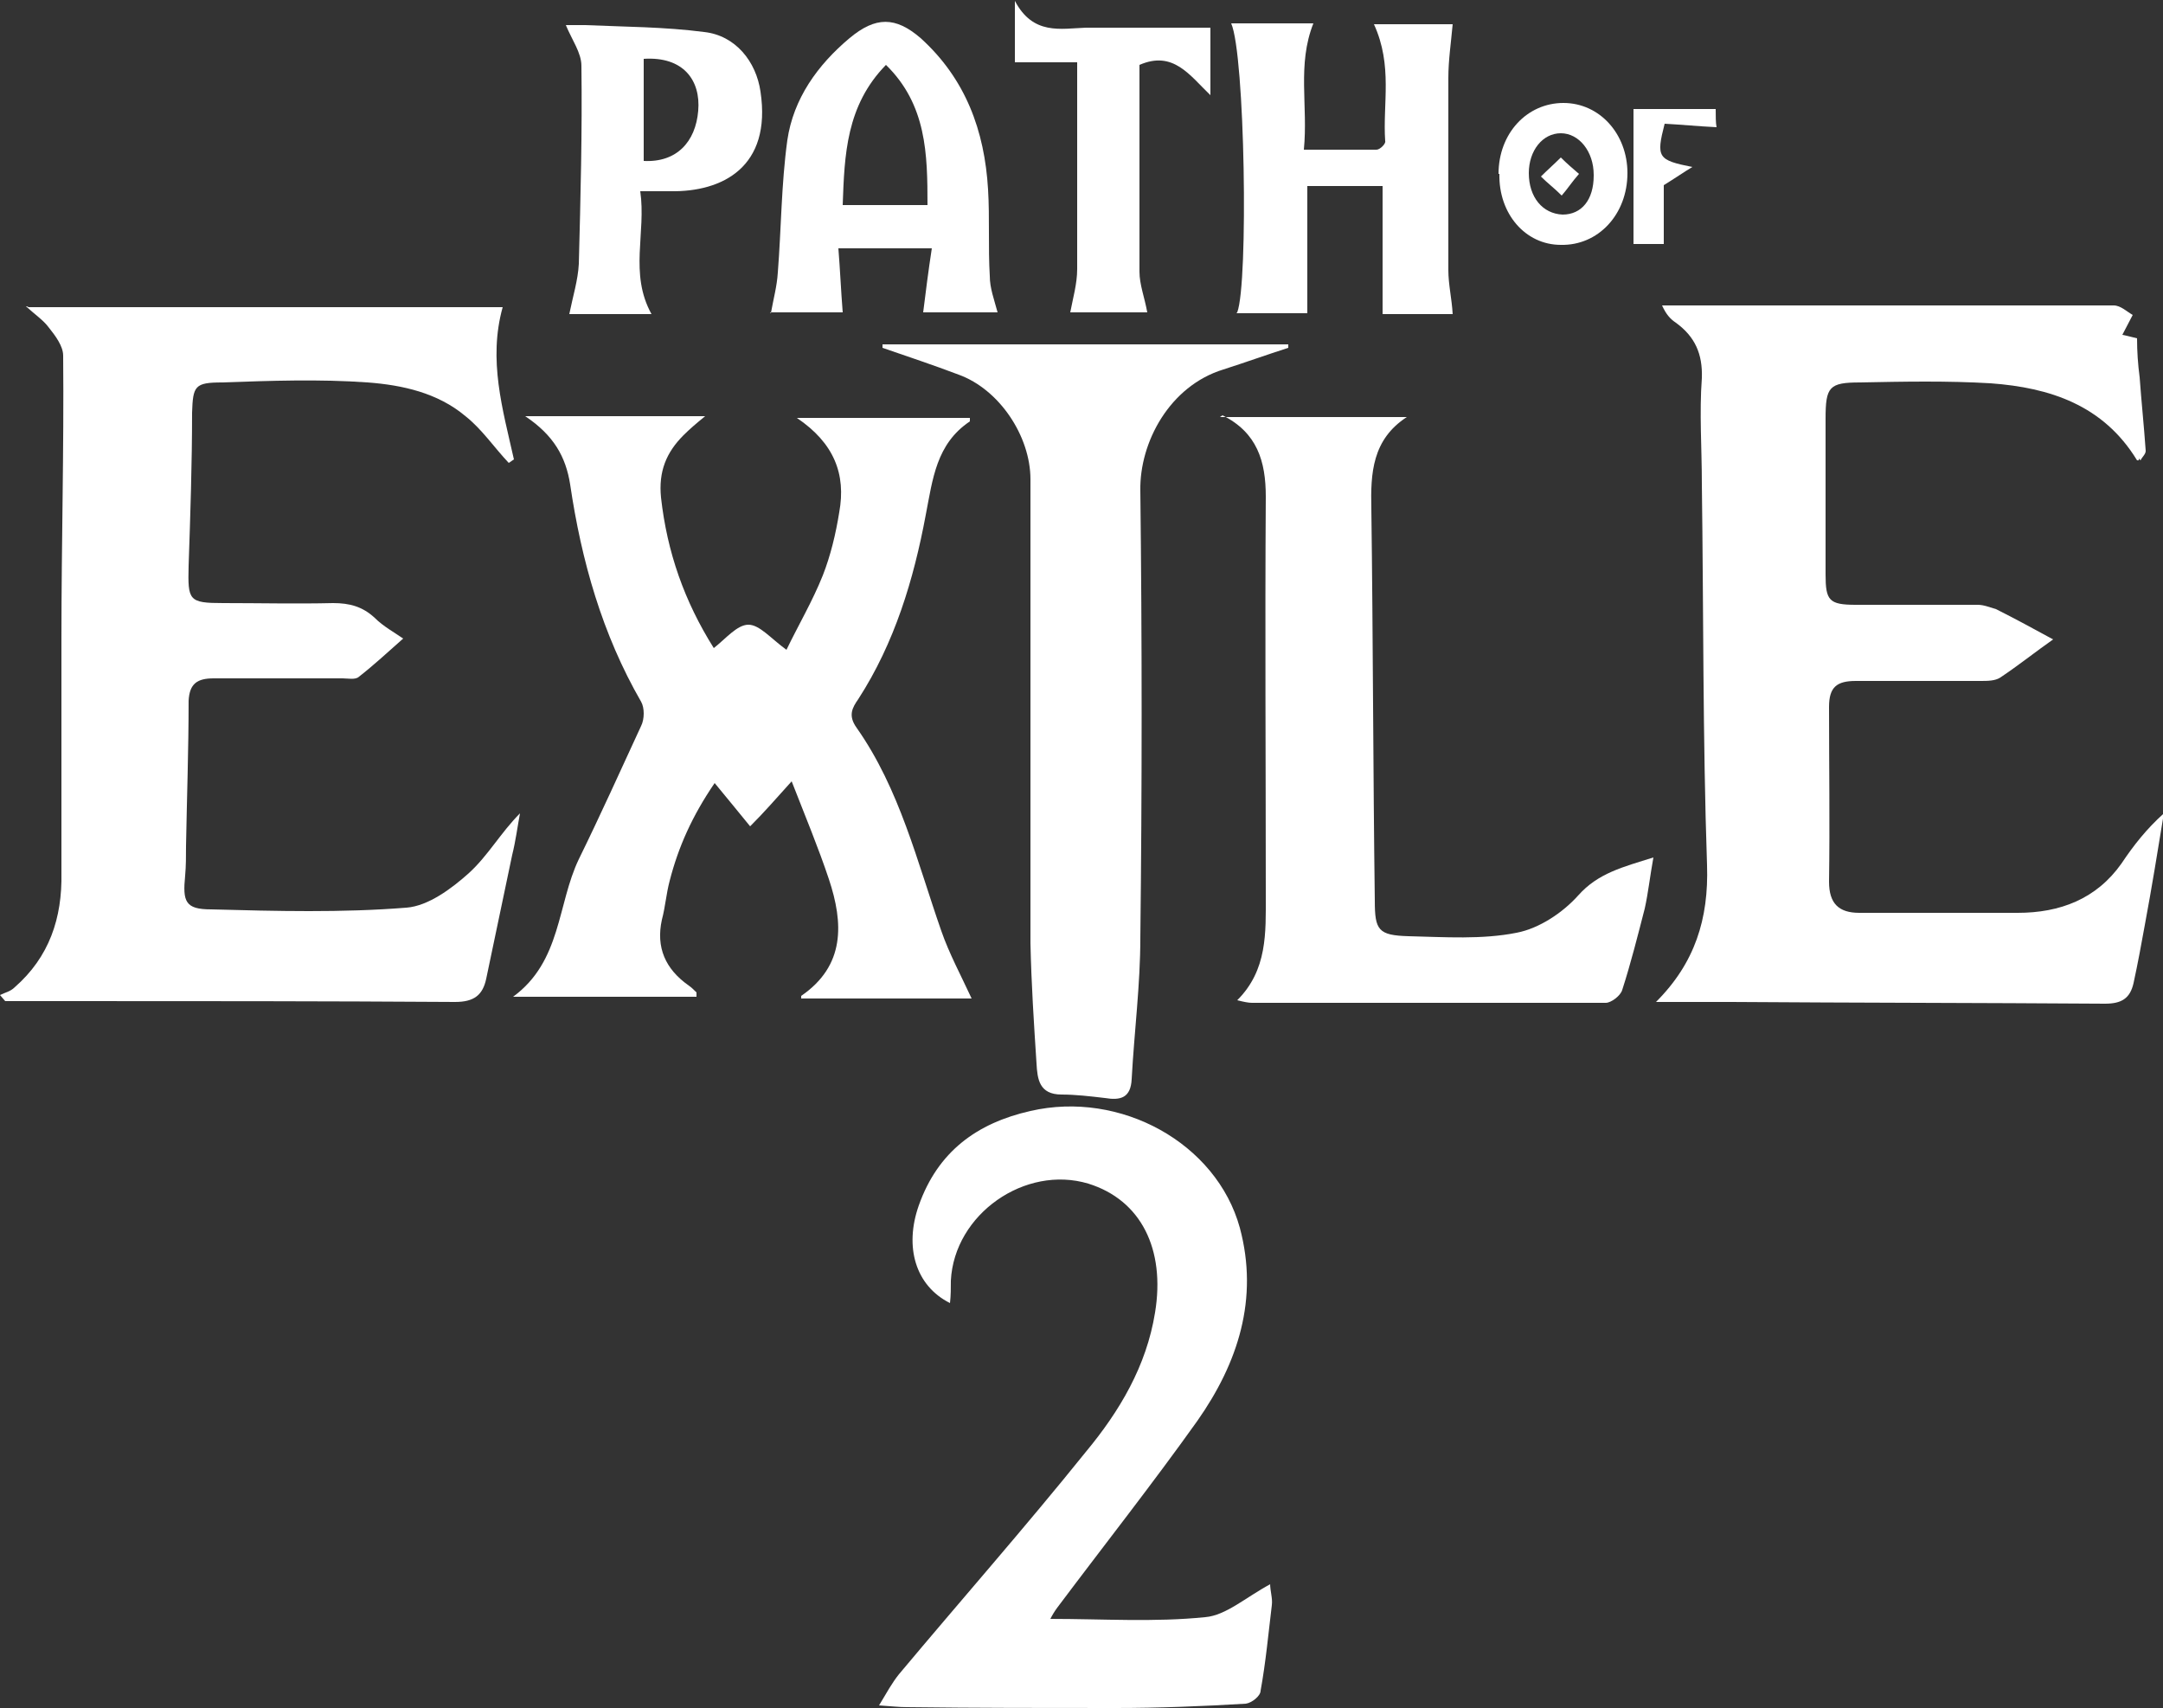
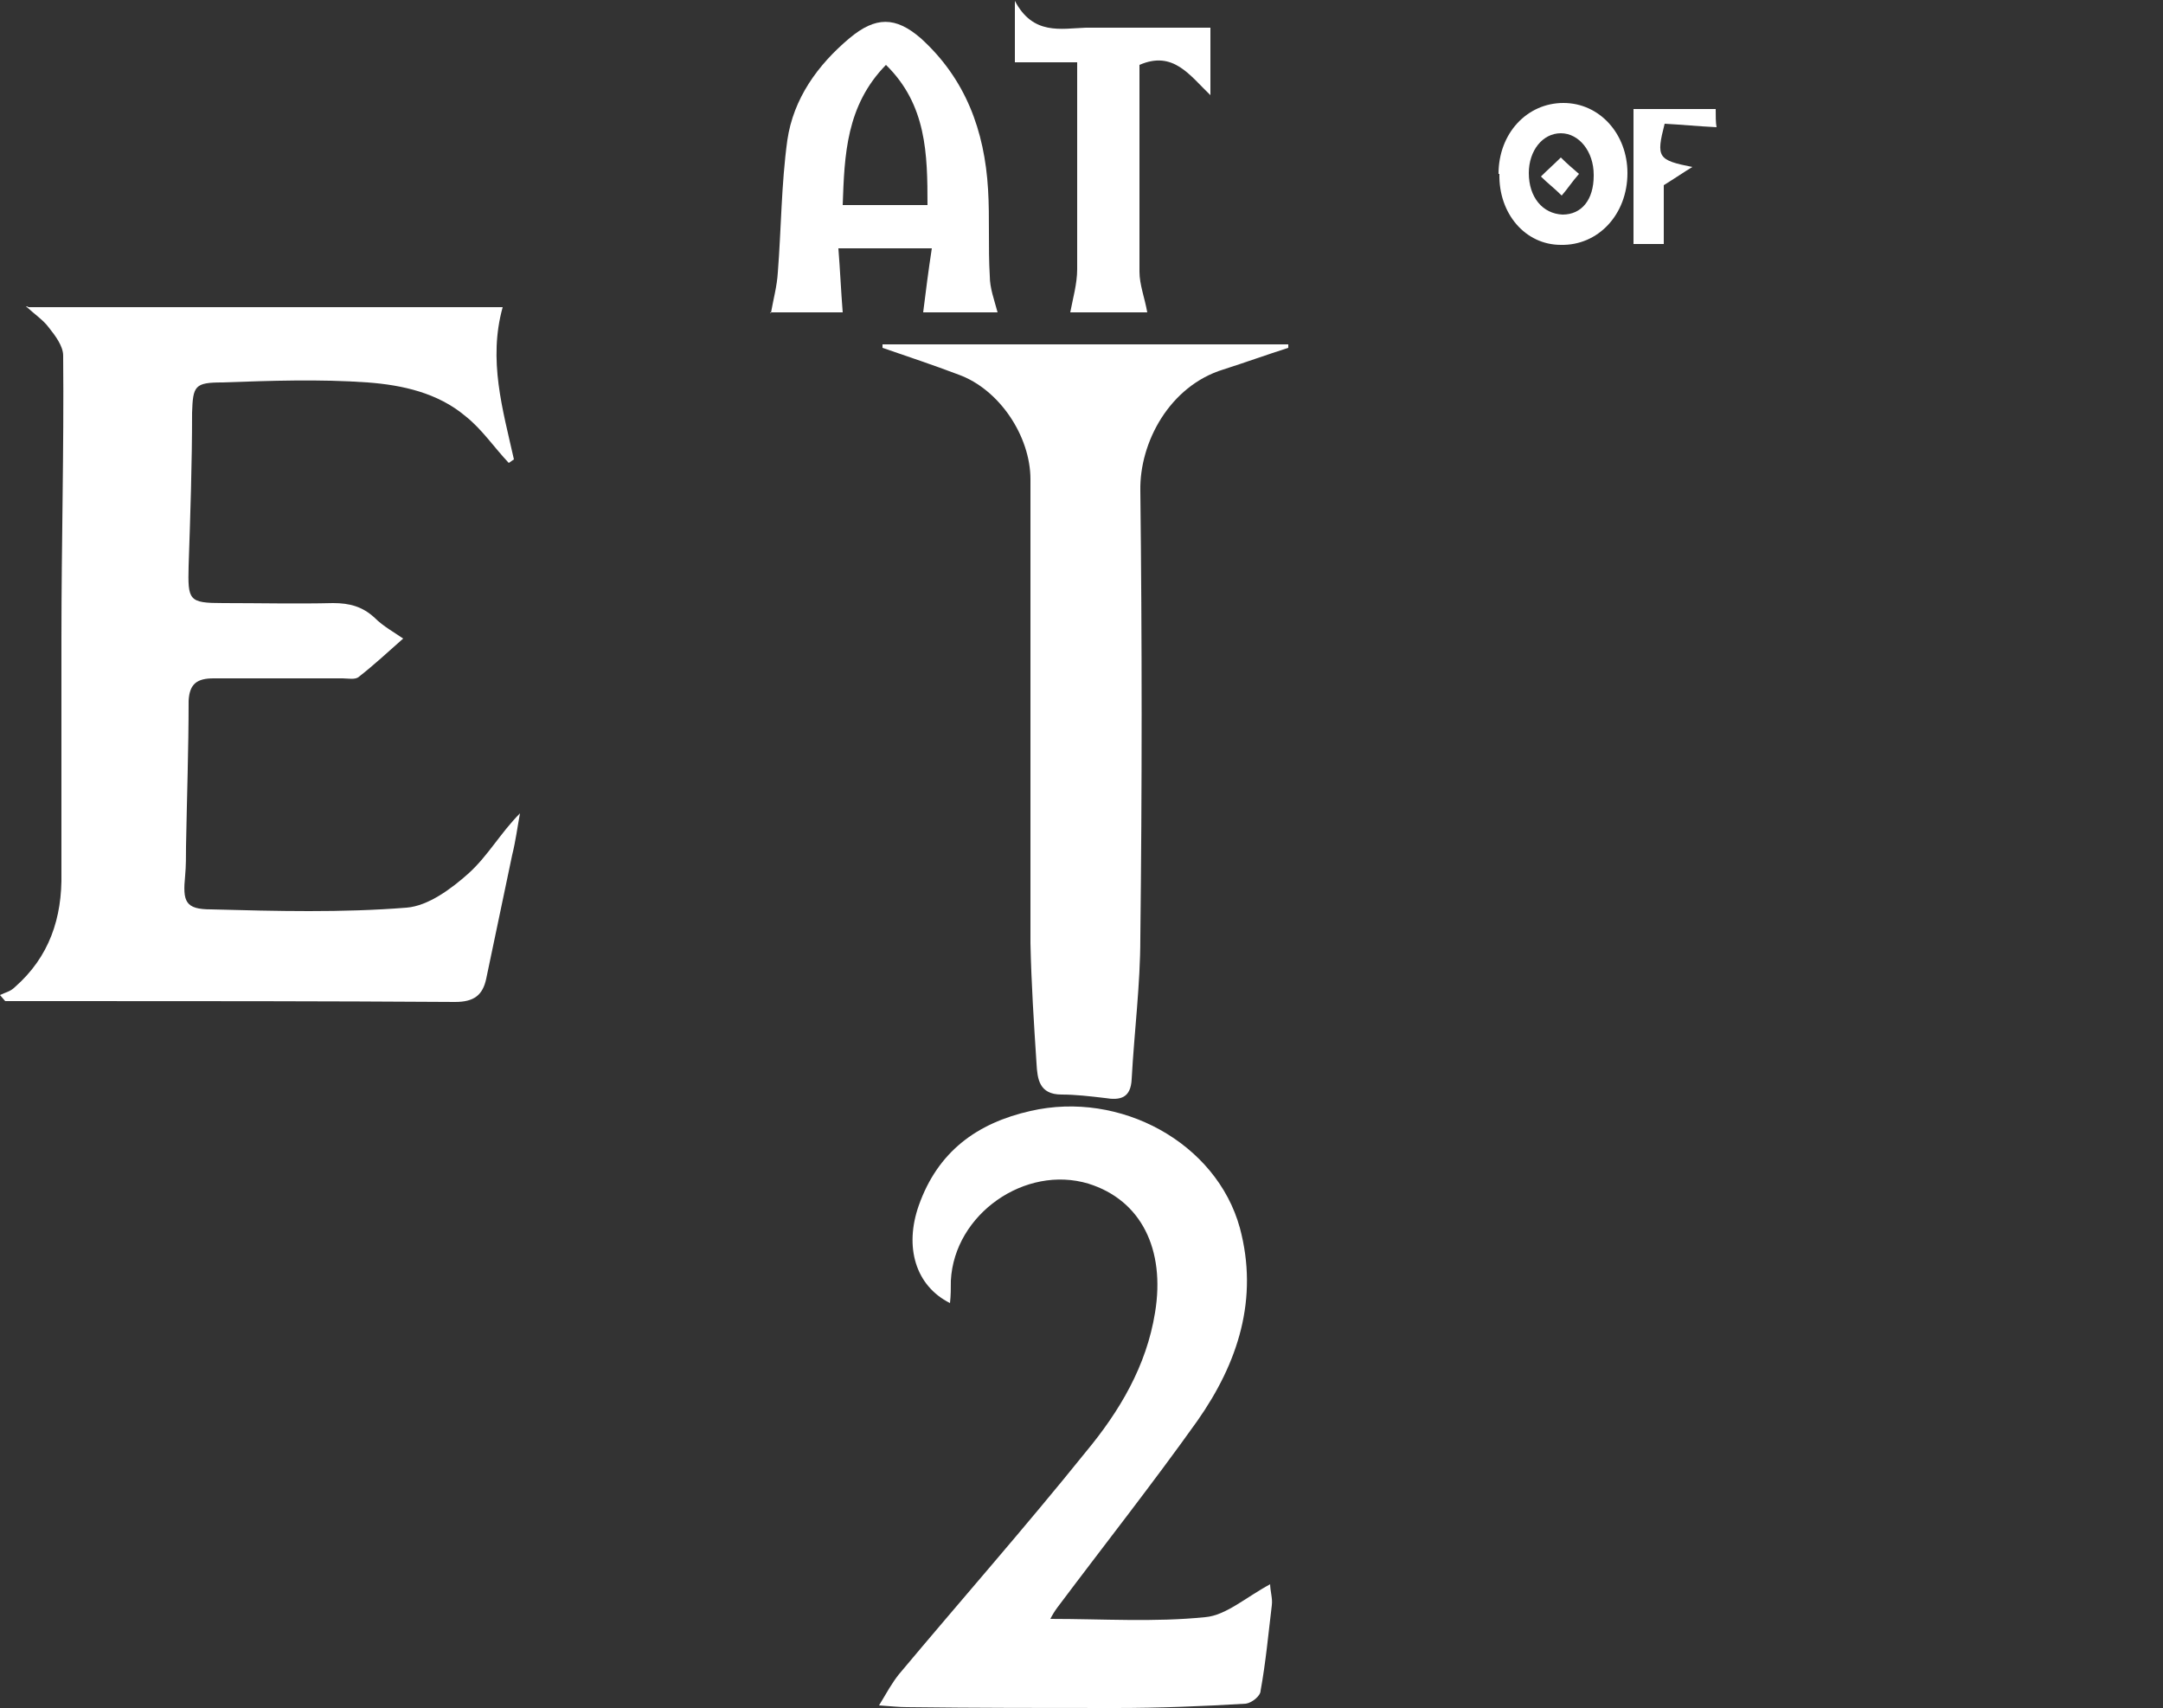
<svg xmlns="http://www.w3.org/2000/svg" id="_Слой_1" data-name="Слой 1" viewBox="0 0 25 19.74">
  <rect x="0" y="0" width="25" height="19.74" fill="#333333" stroke="none" />
  <defs>
    <style>
      .cls-1 {
        fill: #fff;
        stroke-width: 0px;
      }
    </style>
  </defs>
-   <path class="cls-1" d="m24.7,5.32c-.39-.64-1.01-.84-1.69-.89-.5-.03-1.01-.02-1.51-.01-.36,0-.4.05-.4.42,0,.6,0,1.2,0,1.8,0,.3.04.35.35.35h1.41c.07,0,.14.03.21.05.22.11.44.23.66.35-.2.14-.4.3-.61.44-.06.04-.15.04-.23.04-.48,0-.96,0-1.44,0-.22,0-.31.07-.31.3,0,.67.01,1.35,0,2.02,0,.25.11.36.35.36.35,0,.7,0,1.05,0h.78c.49,0,.91-.16,1.2-.57.14-.21.29-.4.49-.58-.07.43-.14.86-.22,1.29-.04.22-.08.44-.13.67-.04.18-.14.24-.33.24-1.44-.01-2.88-.01-4.32-.02h-.87c.45-.45.61-.96.59-1.58-.05-1.47-.04-2.94-.06-4.41,0-.41-.03-.82,0-1.22.01-.28-.08-.48-.3-.64-.06-.04-.11-.09-.16-.2h5.22c.08,0,.15.07.22.11-.04.08-.08.15-.12.23.01,0,.09.02.17.04,0,.15.01.3.03.45.02.28.05.56.07.85,0,.04-.04.07-.06.11,0,0-.01-.01-.02-.02v.02Z" />
  <path class="cls-1" d="m.33,3.55h5.48c-.17.61,0,1.18.13,1.76-.02.01-.04.03-.06.04-.17-.18-.31-.39-.5-.54-.32-.27-.73-.36-1.13-.39-.56-.04-1.12-.02-1.68,0-.32,0-.34.04-.35.35,0,.59-.02,1.18-.04,1.77-.01.4,0,.43.4.43.42,0,.85.01,1.27,0,.19,0,.34.04.48.17.1.1.23.17.33.24-.16.14-.33.3-.51.44-.04.04-.13.02-.19.02-.5,0-.99,0-1.49,0-.19,0-.28.06-.29.26,0,.56-.02,1.12-.03,1.68,0,.11,0,.23-.01.34-.03.3,0,.39.3.39.75.02,1.51.04,2.26-.02.25-.02.52-.22.72-.4.22-.2.37-.47.59-.69-.03.16-.05.32-.09.48-.1.48-.2.95-.3,1.43-.04.19-.14.27-.36.27-1.5-.01-3.01-.01-4.51-.01H.06l-.06-.07c.06-.03.12-.04.17-.09.4-.35.55-.8.54-1.32,0-.91,0-1.82,0-2.72,0-1.09.03-2.17.02-3.26,0-.11-.09-.23-.17-.33-.06-.08-.15-.14-.26-.24h.01Z" />
-   <path class="cls-1" d="m11.25,11.54h-1.99s0-.03,0-.03c.51-.35.49-.84.32-1.35-.12-.36-.27-.72-.43-1.13-.19.21-.31.35-.48.52-.14-.17-.26-.32-.41-.5-.26.38-.42.74-.52,1.13-.04.15-.05.3-.09.45-.07.32.04.57.31.76.03.02.06.05.09.08,0,0,0,.01,0,.05h-2.12c.56-.41.51-1.07.76-1.59.25-.51.48-1.02.72-1.54.04-.08.04-.21,0-.28-.45-.78-.69-1.63-.82-2.51-.05-.32-.19-.57-.52-.79h2.08c-.11.09-.18.15-.25.22-.2.2-.29.42-.26.72.07.63.27,1.2.61,1.74.14-.11.27-.27.4-.27s.26.16.44.29c.14-.29.3-.56.42-.86.09-.23.15-.48.19-.73.08-.44-.06-.8-.49-1.09h2s0,.03,0,.04c-.39.26-.43.67-.51,1.08-.14.75-.36,1.48-.78,2.13-.07.1-.12.19-.02.33.5.71.7,1.55.98,2.35.09.26.23.52.35.78h.01Z" />
  <path class="cls-1" d="m10.21,3.98h4.68v.04c-.25.08-.5.17-.75.25-.62.19-.97.84-.96,1.4.02,1.72.02,3.45,0,5.17,0,.54-.07,1.08-.1,1.63-.01.22-.13.25-.31.22-.17-.02-.34-.04-.5-.04-.26,0-.28-.18-.29-.36-.03-.46-.06-.92-.07-1.39,0-1.79,0-3.58,0-5.36,0-.5-.36-1.04-.83-1.21-.29-.11-.59-.21-.88-.31,0-.01,0-.03,0-.04h0Z" />
  <path class="cls-1" d="m14.68,18.3c0,.09.03.17.02.25-.04.33-.07.66-.13.99,0,.06-.1.14-.17.15-.5.03-1,.05-1.51.05-.8,0-1.61,0-2.41-.01-.09,0-.17-.01-.32-.02.09-.15.15-.26.23-.36.72-.86,1.46-1.7,2.16-2.57.39-.47.7-.99.8-1.61.12-.73-.16-1.3-.77-1.49-.73-.22-1.55.35-1.59,1.12,0,.09,0,.17-.01.26-.4-.2-.53-.65-.36-1.13.22-.62.67-.95,1.29-1.09,1.04-.24,2.15.37,2.42,1.35.22.82-.02,1.56-.49,2.23-.52.73-1.08,1.44-1.62,2.16-.03.04-.06.09-.08.13.61,0,1.2.04,1.79-.02.24-.02.47-.23.75-.38h0Z" />
-   <path class="cls-1" d="m14.1,4.82h2.16c-.4.26-.42.65-.41,1.06.02,1.51.02,3.02.04,4.53,0,.34.04.4.39.41.42.01.85.04,1.25-.04.26-.05.53-.23.71-.43.23-.26.52-.33.87-.44-.04.22-.06.41-.1.59-.08.31-.16.63-.26.94-.02.07-.13.15-.19.15-1.36,0-2.73,0-4.09,0-.04,0-.09-.01-.17-.03.35-.35.33-.78.33-1.21,0-1.54-.01-3.07,0-4.61,0-.41-.1-.74-.5-.94h0Z" />
-   <path class="cls-1" d="m14.3,3.61c.13-.34.09-2.98-.07-3.34h.95c-.19.48-.06.95-.11,1.46.3,0,.57,0,.84,0,.04,0,.11-.07.1-.1-.03-.43.09-.87-.13-1.35h.91c-.02.22-.05.42-.05.62,0,.74,0,1.48,0,2.22,0,.17.04.33.05.51h-.81v-1.48h-.87v1.47h-.83.01Z" />
  <path class="cls-1" d="m8.91,3.62c.03-.17.07-.31.08-.47.04-.51.04-1.02.11-1.53.07-.48.35-.87.72-1.18.3-.25.53-.25.82,0,.52.47.74,1.07.78,1.75.02.33,0,.67.02,1,0,.14.05.27.09.42h-.86c.03-.24.06-.48.1-.74h-1.08c.02.25.03.49.05.74h-.84,0Zm1.33-2.87c-.46.47-.48,1.04-.5,1.62h.98c0-.59-.01-1.16-.48-1.62h0Z" />
-   <path class="cls-1" d="m6.58,3.63c.04-.2.1-.39.11-.58.02-.76.04-1.53.03-2.29,0-.15-.11-.3-.18-.47h.22c.46.02.92.02,1.38.08.36.04.6.34.65.69.13.87-.44,1.16-1.04,1.15h-.35c.07.48-.13.95.13,1.42h-.96,0Zm.86-2.95v1.18c.38.02.6-.22.63-.58.03-.35-.17-.63-.63-.6Z" />
  <path class="cls-1" d="m13.99.31v.79c-.24-.23-.43-.52-.82-.35v1.17c0,.41,0,.81,0,1.22,0,.15.06.3.09.47h-.89c.03-.16.08-.33.08-.5,0-.79,0-1.58,0-2.39h-.72v-.71c.21.4.53.32.82.31h1.44Z" />
  <path class="cls-1" d="m17.32,2.01c0-.47.33-.82.75-.82.42,0,.74.36.74.81,0,.48-.34.84-.77.83-.41,0-.72-.36-.71-.82h0Zm1.1.01c0-.27-.17-.48-.38-.48-.21,0-.37.2-.37.46,0,.28.16.47.39.48.22,0,.36-.17.36-.45h0Z" />
  <path class="cls-1" d="m19.83,1.25c0,.09,0,.17.01.22-.21-.01-.41-.03-.6-.04-.1.39-.08.42.32.5-.1.06-.2.13-.33.21v.68h-.35v-1.56h.95Z" />
-   <path class="cls-1" d="m18.25,2.01c-.08.09-.13.17-.2.25-.09-.09-.16-.14-.24-.22.08-.08.15-.14.23-.22.07.07.14.13.21.19Z" />
+   <path class="cls-1" d="m18.25,2.01c-.08.09-.13.17-.2.25-.09-.09-.16-.14-.24-.22.08-.08.15-.14.23-.22.07.07.14.13.21.19" />
</svg>